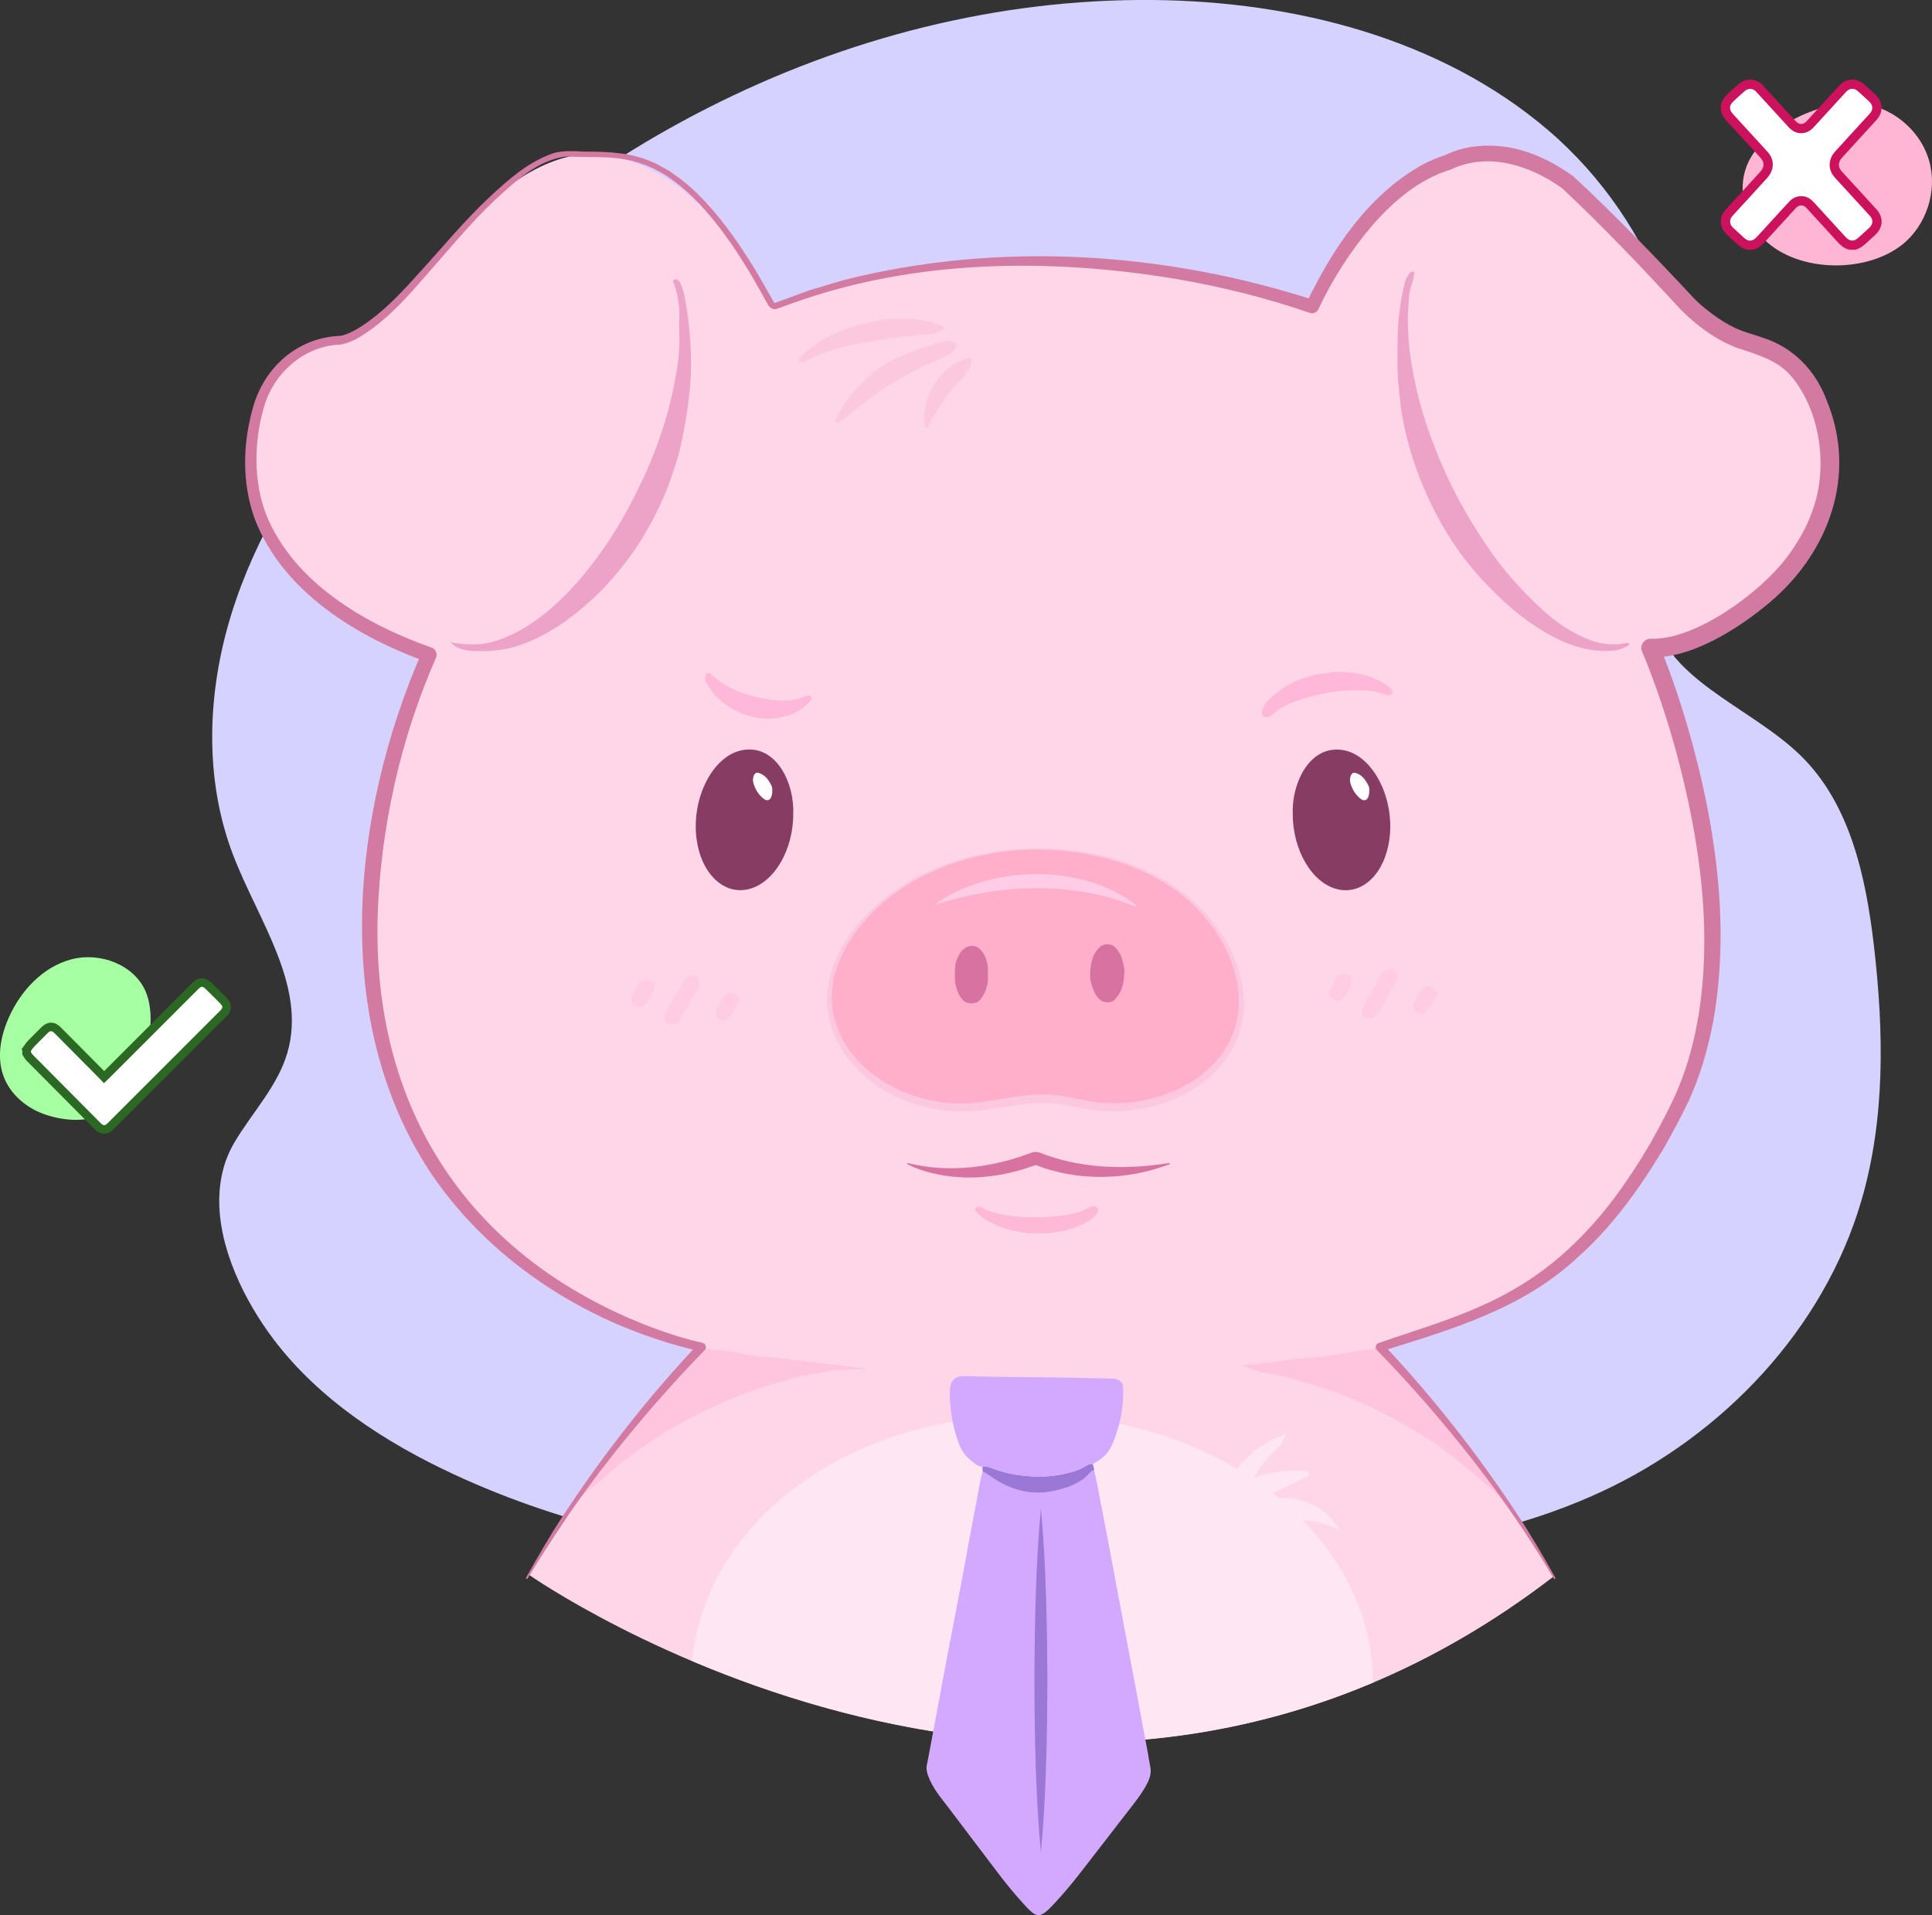
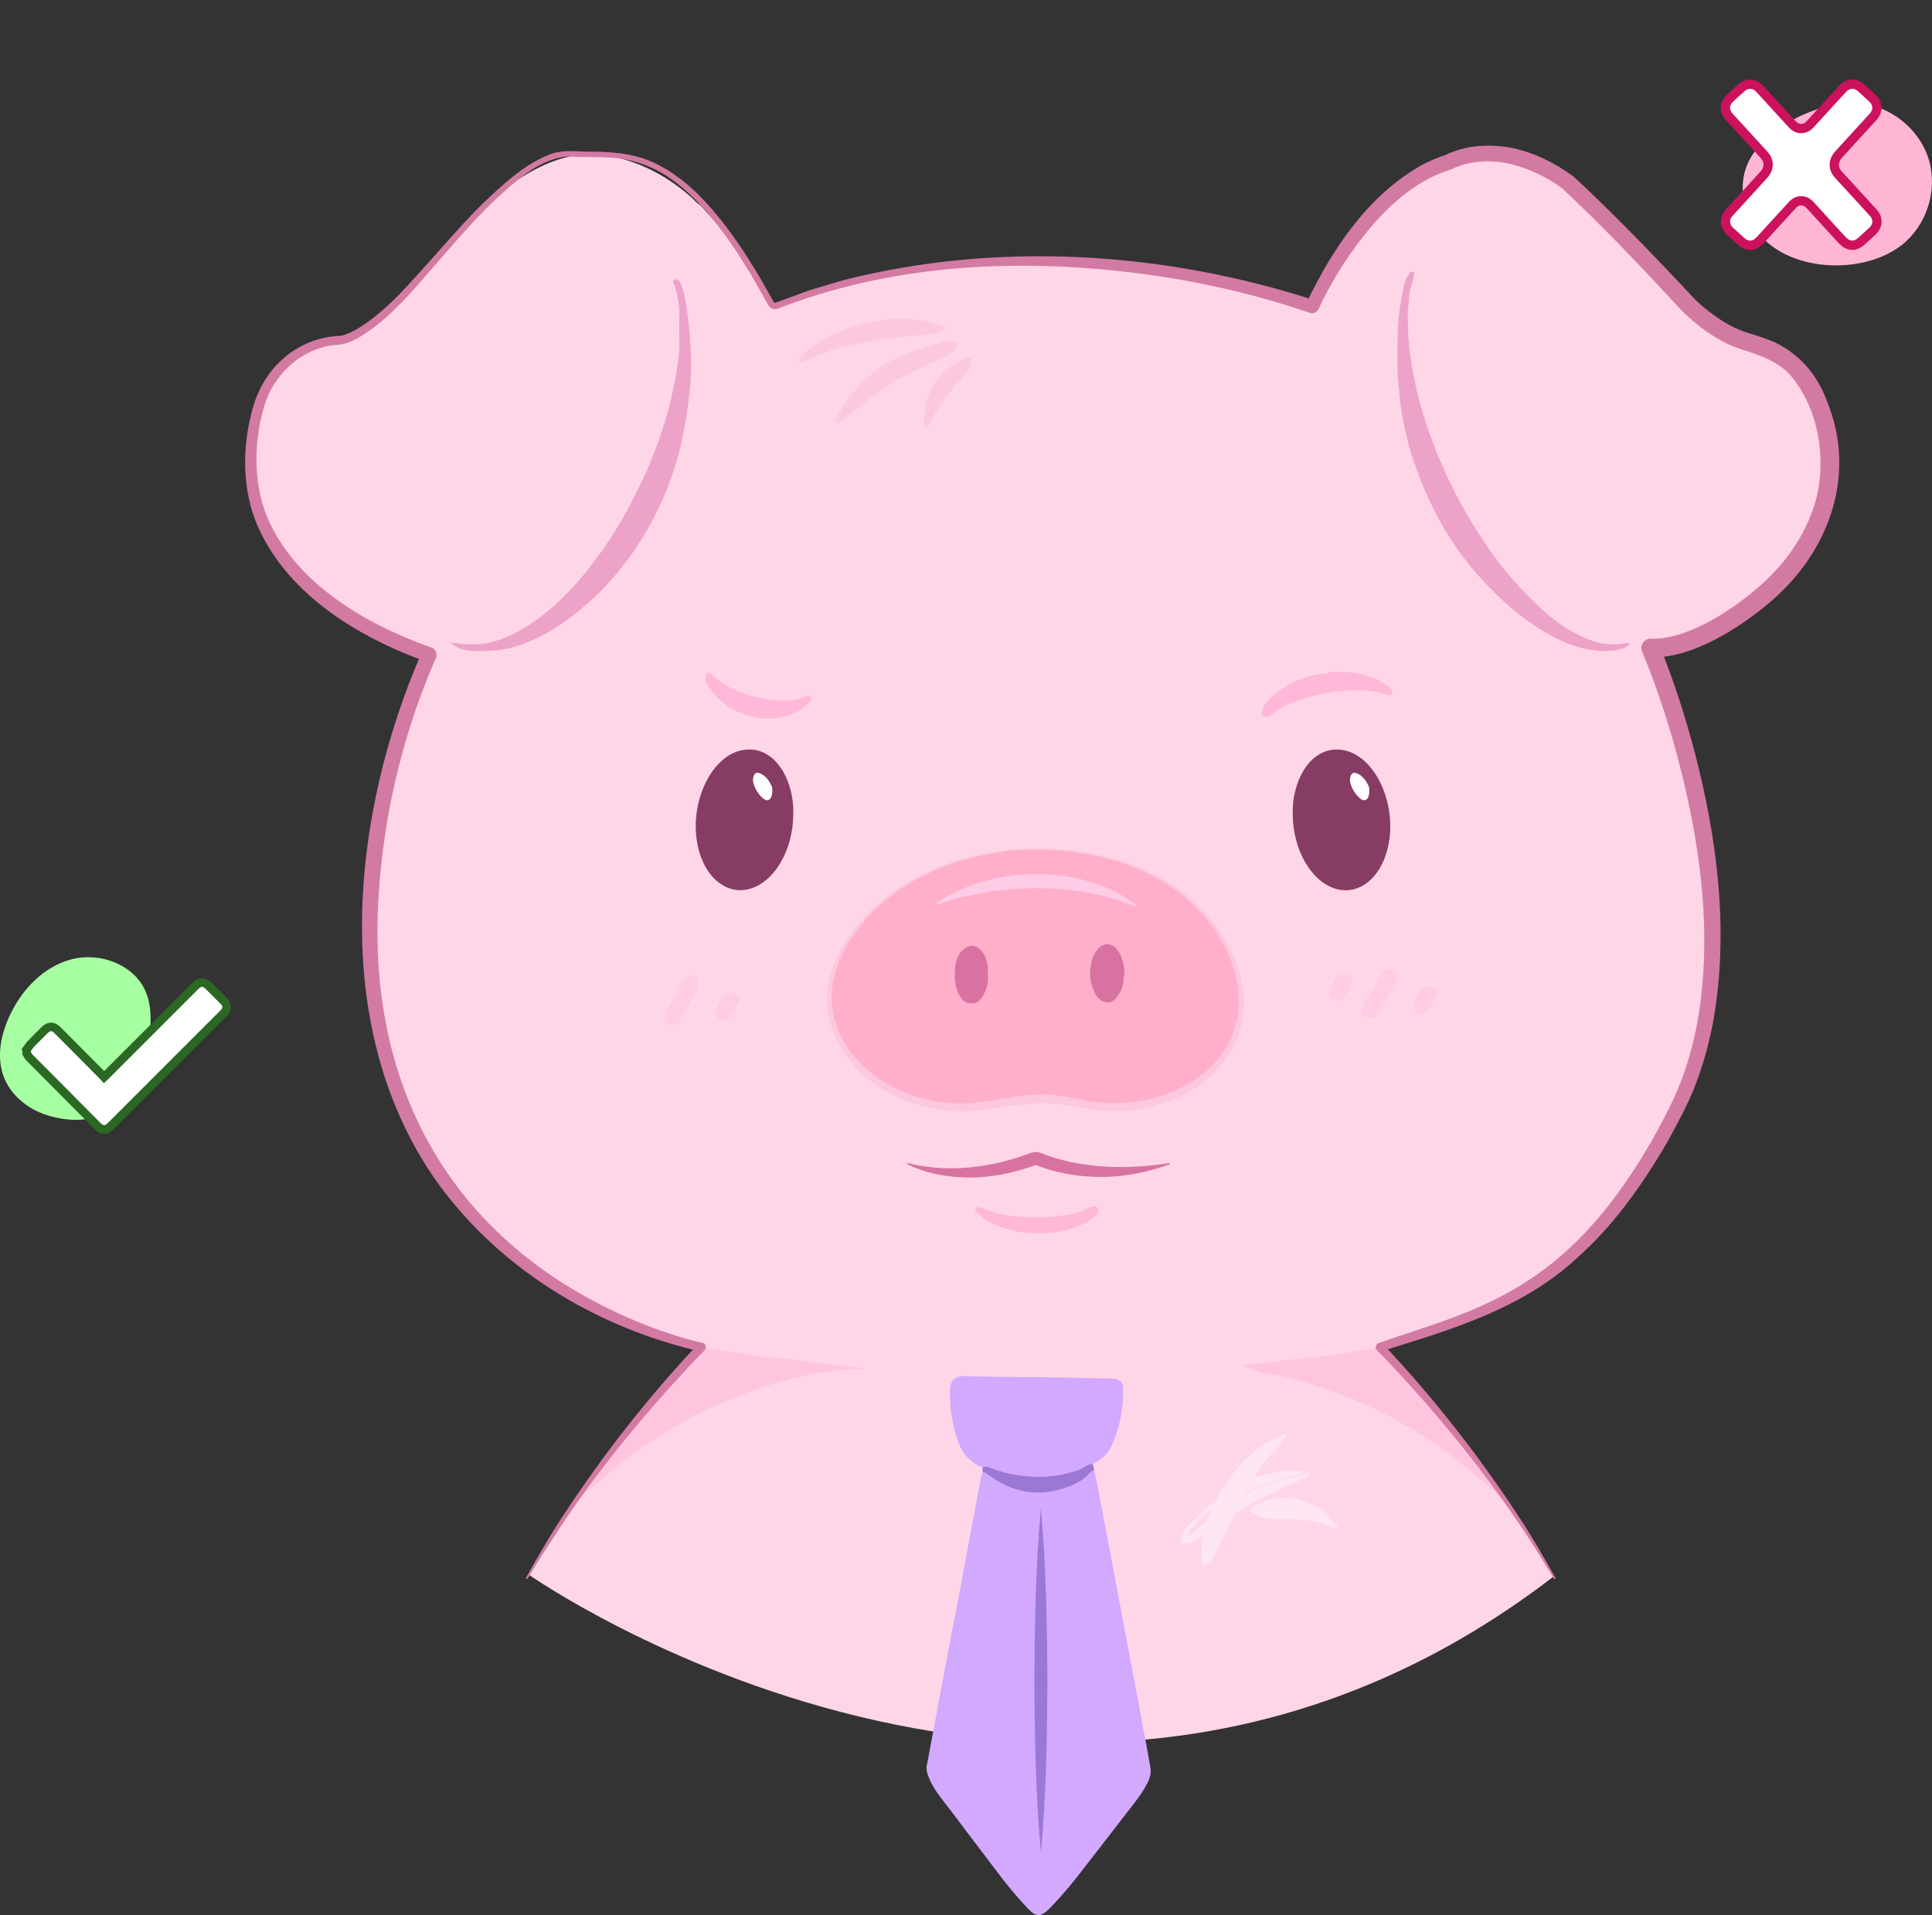
<svg xmlns="http://www.w3.org/2000/svg" viewBox="0 0 508.31 503.89">
  <rect x="0" y="0" width="508.31" height="503.89" fill="#333333" stroke="none" />
  <g id="uuid-9c934c83-8943-491d-b318-c52ce0df7036">
    <g id="uuid-cb2016d3-efb5-4e45-8c7a-e6b6acb61d09">
      <path d="m497.97 30.07c4.56 2.72 8.14 7.12 9.59 12.24 2.25 7.92-.72 17.06-7.19 22.14-9.87 7.74-28.53 7.28-37.11-2.38-4.67-5.26-6.29-13.33-3.16-19.63 4.7-9.44 19.54-16.3 29.69-15.17 2.89.32 5.68 1.31 8.18 2.8z" style="fill:#ffb6d4; stroke-width:0px;" />
      <path d="m26.91 293.3c-4.41 1.87-9.7 1.67-14.77.02-5-1.63-9.48-5.33-11.25-10.28-1.79-5-.69-10.62 1.49-15.46 3.17-7.03 8.97-13.24 16.44-15.19 7.46-1.95 16.44 1.37 19.49 8.45 3.62 8.42-.74 23.4-6.84 29.41-1.35 1.33-2.89 2.34-4.56 3.04z" style="fill:#a6ffa1; stroke-width:0px;" />
    </g>
    <path d="m487.87 64.5h-.99c-1.12-.21-1.88-.95-2.61-1.76-2.66-2.93-5.34-5.84-8.01-8.76-.57-.62-1.22-1.06-2.08-1.14-1.1-.1-1.94.36-2.66 1.15-2.68 2.93-5.37 5.85-8.04 8.79-.72.8-1.47 1.52-2.58 1.73h-.99c-1.14-.27-1.92-1.07-2.73-1.83-.66-.62-1.35-1.22-2.01-1.85-.24-.23-.47-.47-.65-.75-.88-1.37-.7-2.9.45-4.16 3.03-3.31 6.08-6.62 9.09-9.95.4-.45.76-1 .95-1.57.47-1.41.05-2.64-.94-3.72-3.04-3.31-6.07-6.63-9.11-9.94-1.33-1.46-1.36-3.32.01-4.7 1.08-1.08 2.23-2.09 3.39-3.1.31-.27.71-.48 1.11-.61 1.4-.43 2.57.0 3.54 1.05 2.83 3.09 5.66 6.18 8.49 9.27.57.62 1.22 1.07 2.08 1.16 1.11.11 1.97-.36 2.7-1.16 2.81-3.07 5.62-6.14 8.44-9.21.25-.27.52-.54.83-.74 1.35-.86 2.85-.72 4.1.4 1.02.91 2.02 1.83 3.02 2.77.23.21.45.46.61.72.86 1.38.68 2.89-.48 4.16-3.03 3.31-6.08 6.62-9.09 9.95-.4.44-.74.98-.93 1.54-.46 1.41-.06 2.65.93 3.73 3.04 3.31 6.07 6.63 9.11 9.94 1.42 1.55 1.33 3.52-.22 4.94-.67.61-1.35 1.22-2.01 1.84-.8.75-1.59 1.52-2.71 1.8z" style="fill:#fff; stroke:#cc115d; stroke-miterlimit:10; stroke-width:2.44px;" />
    <path d="m6.99 276.17c.38-.51.71-1.07 1.15-1.53 1.18-1.24 2.41-2.43 3.62-3.64 1.11-1.1 2.25-1.1 3.36.02 3.95 3.97 7.89 7.94 11.84 11.92.13.13.26.28.42.45.17-.16.32-.29.46-.43 7.87-7.87 15.74-15.74 23.61-23.61.67-.67 1.41-1.06 2.34-.72.37.13.72.39 1.01.67 1.34 1.3 2.65 2.63 3.97 3.95 1.13 1.13 1.14 2.26.01 3.39-4.22 4.23-8.45 8.45-12.68 12.68-5.67 5.67-11.34 11.33-17 17-.67.67-1.41 1.05-2.35.71-.34-.12-.67-.35-.93-.61-6.04-6.06-12.08-12.14-18.1-18.22-.3-.3-.48-.73-.72-1.09.0-.31.0-.62.0-.92z" style="fill:#fff; stroke:#2a6823; stroke-miterlimit:10; stroke-width:2.25px;" />
-     <path d="m57.69 315.02c-.34 13.25 6.74 27.4 14.37 37.46 12.02 15.86 29.5 27.13 47.35 35.42 59.43 27.63 127.73 26.22 193.22 23.6 37.05-1.48 75.19-3.43 108.81-19.08 31.95-14.87 58.38-42.71 68.29-76.53 6.33-21.62 5.9-44.67 3.3-67.05-2.11-18.13-6.23-37.33-19.3-50.07-13.58-13.24-36.75-20.23-39.1-39.05-1.08-8.64 3-16.95 5.65-25.24 11.34-35.49-4.61-75.98-32.93-100.2C379.02 10.08 340.6.35 303.34.0 221.87-.75 142.61 41.46 92.19 105.47c-13.33 16.92-24.93 35.52-31.31 56.09-6.38 20.57-7.24 43.3.46 63.41 6.59 17.19 19.42 34.4 14.25 52.07-2.57 8.77-9.23 15.64-13.89 23.5-2.67 4.51-3.88 9.43-4.01 14.47z" style="fill:#d5d2ff; stroke-width:0px;" />
  </g>
  <g id="uuid-18e82fc0-d170-4036-b42c-4b1fc8019faa">
    <g id="uuid-86fe08e2-e182-4fc1-87d1-8d73f55bc83e">
      <path id="uuid-b906a55c-5b8f-4791-b3c3-805019a626b5" d="m408.82 414.69c-4.1-6.93-8.39-13.74-13.14-20.24-.32-.88-.95-1.55-1.47-2.3-7.03-10.23-14.42-20.17-22.82-29.33-2.63-2.87-5.28-5.74-8.41-8.1 2.31-.88 4.7-1.51 7.1-2.1.55-.36 1.15-.56 1.8-.64 4.44-1.73 8.91-3.38 13.3-5.22 11.16-4.68 21.51-10.72 30.59-18.79 4.66-4.15 8.71-8.85 12.45-13.84 9.06-12.09 15.22-25.55 19.03-40.11 1.49-5.69 2.22-11.5 2.7-17.36.47-5.81.34-11.61.22-17.42-.01-.63.03-1.26.05-1.89-.41-1.98-.34-4-.52-6.01-.63-6.94-1.95-13.75-3.48-20.55-1.69-7.52-3.62-14.96-5.68-22.38-1.04-3.78-2.75-7.31-4.02-11-.79-2.27-1.5-4.55-2.29-6.93 1.88-.28 3.58-.53 5.27-.77 1.36-.43 2.72-.86 4.08-1.29 7.9-2.46 14.79-6.66 20.98-12.09.42-.37.71-1.15 1.53-.78-.11-.94.55-1.46 1.12-2.01 2.87-2.81 5.49-5.82 7.57-9.29 3.01-5 5.18-10.3 6.24-16.06.27-1.49.09-2.98.38-4.43.34-1.72.3-3.41.13-5.12-.7-1.96-.79-4.05-1.26-6.06-1.19-5.04-2.84-9.88-6.02-14.11-3.09-4.1-7.65-6.81-12.65-7.96-4.75-1.09-8.98-3.18-12.82-6.24-5.62-4.47-10.32-9.82-15.16-15.06-4.52-4.9-8.75-10.07-13.51-14.76-4.5-4.44-9.48-8.19-15.22-10.87-6.17-2.88-12.54-3.94-19.28-2.25-8.13 2.03-15.1 6.04-21.13 11.8-.54.51-.98 1.13-1.65 1.5-5.19 5.49-9.88 11.37-13.69 17.92-1.39 2.39-2.67 4.83-3.61 7.44-.42 1.16-.53 1.22-1.75.78-2.65-.95-5.27-2-7.93-2.89-10.54-3.54-21.32-6.07-32.31-7.75-13.18-2.01-26.43-2.8-39.74-2.25-20.6.86-40.66 4.39-59.78 12.43-.26.11-.54.2-.8.33-.45.21-.77.14-.96-.35-.04-.11-.08-.21-.13-.32-3.5-8.59-8.82-15.98-15-22.8-.96-1.06-1.93-2.12-2.9-3.19-.86-.49-1.47-1.28-2.19-1.92-6.21-5.57-13.3-9.36-21.53-11.03-6.45-1.31-12.42.07-18.23 2.81-8.25 3.9-14.62 10.09-20.56 16.8-5.26 5.94-10.55 11.87-16.06 17.59-2.8 2.91-5.91 5.48-9.18 7.83-3.12 2.24-6.65 3.68-10.4 4.45-7.37 1.51-12.24 6-15.46 12.55-1.95 3.95-3.04 8.18-3.8 12.5-.2 1.13-.39 2.26-.58 3.38-.28 1.77-.24 3.54-.08 5.29.43 4.7 2.5 12.04 4.61 16.26 2.05 4.11 4.57 7.91 7.85 11.18.69.69 1.52 1.42 1.68 2.52.8-.17 1.08.56 1.5.95 6.44 6.03 13.86 10.61 22.47 13.45.64.21 2.05.53 2.7.71.45.12.88.3 1.31.45 1.65.16 3.26.61 4.99.64.05.76-.24 1.33-.41 1.91-1.36 4.64-3.43 9.02-4.9 13.61-2.5 7.83-4.55 15.78-6.24 23.83-.79 3.77-1.84 7.48-2.43 11.29-.99 6.37-1.72 12.76-1.8 19.21.0.63-.09 1.26-.13 1.89.19.51.08 1.03.07 1.54-.84 24.17 5.6 46.24 19.09 66.3 3.8 5.65 7.98 10.99 12.89 15.71 6.88 6.62 14.65 12.01 23.12 16.43 7.2 3.76 14.73 6.73 22.34 9.52.26.1.57.1.77.34.5.05.97.17 1.37.49 2.18.61 4.35 1.22 6.53 1.82.32.09.66.13.99.2.21.09.43.15.64.22-.22-.06-.43-.12-.64-.22.22.51-.2.71-.47.98-1.37 1.31-2.78 2.57-4.1 3.93-7.12 7.34-13.53 15.29-19.62 23.5-2.42 3.27-4.91 6.49-7.02 9.98-.06.04-.1.1-.1.17.13.24.04.32-.21.28l-.03.04c.08.24-.01.38-.24.44-3.89 5.6-9.92 14.76-13.53 20.55.0.0 141.25 99.19 269.6.38z" style="fill:#ffd6e7; stroke-width:0px;" />
-       <path d="m361.25 442.67c-.15-38.89-40.28-70.39-89.76-70.39s-85.61 28.48-89.43 64.71c42.02 17.79 109.73 35.07 179.19 5.68z" style="fill:#ffe6f3; stroke-width:0px;" />
      <g id="uuid-46d26859-fe02-4e97-a2c6-2361210b0b64">
        <path d="m118.55 168.99c1.85.39 3.65.51 5.49.55 4.77.1 9-1.55 13.04-3.84 5.36-3.03 9.88-7.1 13.99-11.61 3.2-3.51 6.06-7.31 8.74-11.25 3.64-5.34 6.6-11.04 9.37-16.84 1.35-2.84 2.52-5.79 3.63-8.74 2.1-5.59 3.68-11.34 4.77-17.19.71-3.81 1.33-7.68 1.16-11.6-.07-1.61-.06-3.22.0-4.83.1-3.02-.41-5.93-1.33-8.79-.12-.38-.57-.84-.07-1.25.39-.32 1.25.03 1.57.71.54 1.14.95 2.33 1.19 3.58.75 3.82 1.2 7.66 1.48 11.56.2 2.82.3 5.62.21 8.42-.11 3.19-.47 6.37-.89 9.55-.42 3.24-1.06 6.42-1.74 9.61-.64 2.99-1.62 5.86-2.6 8.73-1.16 3.36-2.57 6.63-4.19 9.79-2.2 4.29-4.71 8.4-7.65 12.25-2.65 3.48-5.52 6.77-8.74 9.72-5.62 5.15-11.71 9.58-19 12.16-4.36 1.54-8.87 1.85-13.41 1.51-1.84-.14-3.66-.73-5.02-2.18z" style="fill:#eda2c8; stroke-width:0px;" />
        <path d="m428.73 169.58c-1.37 1.02-2.93 1.5-4.57 1.63-6.58.49-12.4-1.75-17.94-5.04-6.24-3.7-11.54-8.52-16.42-13.81-3.89-4.22-7.27-8.86-10.15-13.84-3.15-5.44-5.66-11.15-7.69-17.1-1.39-4.08-2.38-8.26-3.12-12.48-.43-2.46-.59-5-.87-7.49-.48-4.2-.27-8.38-.25-12.57.02-4.7.69-9.35 1.74-13.94.19-.84.48-1.66.94-2.4.18-.29.38-.57.62-.82.25-.26.59-.41.92-.17.27.2.18.5.1.79-.23.89-.36 1.81-.68 2.66-.78 2.09-.66 4.29-.88 6.44-.16 1.6-.06 3.22-.03 4.83.07 3.61.52 7.2 1.14 10.74.96 5.53 2.39 10.96 4.25 16.27 2.38 6.79 5.27 13.34 8.75 19.64 2.09 3.78 4.38 7.41 6.79 10.98 4.17 6.16 9.12 11.67 14.6 16.68 3.66 3.34 7.77 6.08 12.45 7.85 2.97 1.12 6.01 1.37 9.13.82.37-.07.78-.28 1.17.31z" style="fill:#eda2c8; stroke-width:0px;" />
      </g>
      <g id="uuid-77bca69d-9db5-42d1-a3ed-fdf3f1bd363b">
        <path d="m352.68 176.79c4.45.03 8.49 1.05 11.98 3.34.49.32.94.7 1.35 1.1.45.45.48.97.02 1.42-.44.44-.94.29-1.52.08-1.94-.72-3.98-1.04-6.13-1.13-5.78-.23-11.24.86-16.51 2.58-2.47.8-4.9 1.82-6.72 3.52-.37.34-.78.66-1.31.86-.47.18-.9.34-1.36-.02-.36-.29-.56-.56-.51-1.04.19-1.64 1.27-2.92 2.53-4.06 3.86-3.48 8.58-5.74 14.4-6.34.63-.07 1.24-.25 1.86-.3.63-.05 1.28-.01 1.91-.01z" style="fill:#ffb8d8; stroke-width:0px;" />
        <path d="m206.15 184.3c1.99.07 4-.27 5.91-1.15.45-.21.89-.31 1.25.12.43.53.13.95-.25 1.35-2.24 2.39-4.99 3.66-8.23 4.23-2.63.46-5.17.23-7.62-.47-4.79-1.36-8.68-4.08-11.23-8.49-.2-.34-.4-.71-.39-1.13.01-.56-.16-1.2.46-1.56.67-.39 1.04.17 1.46.55 3.56 3.19 7.81 4.91 12.43 5.83 2.01.4 4.05.74 6.22.71z" style="fill:#ffb8d8; stroke-width:0px;" />
      </g>
      <g id="uuid-2dfcbeaf-5450-47fe-be97-afecde04e0b2">
        <g id="uuid-c7530f0f-a13c-4ee1-875c-c52fc60b7aec">
          <path d="m182.95 259.04c-.05.12-.13.4-.28.65-1.43 2.55-2.86 5.1-4.3 7.65-.15.26-.32.51-.49.76-.39.57-1.05.58-1.66.39-.71-.22-.55-.73-.36-1.17.26-.59.55-1.18.87-1.75 1.24-2.24 2.49-4.48 3.76-6.72.14-.25.38-.48.62-.69.33-.28.67-.68 1.24-.48.62.22.64.71.6 1.34z" style="fill:#ffcce3; stroke:#ffcce3; stroke-miterlimit:10; stroke-width:2px;" />
-           <path d="m170.02 258.92c.83.04 1.35.54 1.02 1.17-.57 1.11-.96 2.29-1.81 3.28-.31.36-.7.82-1.38.51-.57-.26-1.01-.63-.67-1.26.56-1.05 1.05-2.12 1.61-3.17.22-.41.69-.55 1.23-.53z" style="fill:#ffcce3; stroke:#ffcce3; stroke-miterlimit:10; stroke-width:2px;" />
          <path d="m193.17 263.62c-.59.96-.94 2.32-2.07 3.38-.27.26-.62.54-1.09.39-.52-.17-.67-.57-.64-.99.02-.28.02-.6.18-.83.67-.93.87-2.06 1.77-2.89.32-.29.68-.68 1.23-.51.62.19.69.68.6 1.45z" style="fill:#ffcce3; stroke:#ffcce3; stroke-miterlimit:10; stroke-width:2px;" />
        </g>
        <g id="uuid-809c6692-fa41-4f99-badf-bb308d476d10">
          <g id="uuid-71cbfd64-8c9e-404d-9118-949d2cb5fdf1">
            <path d="m366.54 257.37c-.05.12-.13.4-.28.65-1.43 2.55-2.86 5.1-4.3 7.65-.15.26-.32.51-.49.76-.39.57-1.05.58-1.66.39-.71-.22-.55-.73-.36-1.17.26-.59.55-1.18.87-1.75 1.24-2.24 2.49-4.48 3.76-6.72.14-.25.38-.48.62-.69.33-.28.67-.68 1.24-.48.62.22.64.71.6 1.34z" style="fill:#ffcce3; stroke:#ffcce3; stroke-miterlimit:10; stroke-width:2px;" />
            <path d="m353.61 257.25c.83.04 1.35.54 1.02 1.17-.57 1.11-.96 2.29-1.81 3.28-.31.36-.7.82-1.38.51-.57-.26-1.01-.63-.67-1.26.56-1.05 1.05-2.12 1.61-3.17.22-.41.69-.55 1.23-.53z" style="fill:#ffcce3; stroke:#ffcce3; stroke-miterlimit:10; stroke-width:2px;" />
            <path d="m376.77 261.95c-.59.96-.94 2.32-2.07 3.38-.27.26-.62.54-1.09.39-.52-.17-.67-.57-.64-.99.02-.28.02-.6.18-.83.67-.93.87-2.06 1.77-2.89.32-.29.68-.68 1.23-.51.62.19.69.68.6 1.45z" style="fill:#ffcce3; stroke:#ffcce3; stroke-miterlimit:10; stroke-width:2px;" />
          </g>
        </g>
      </g>
      <g id="uuid-ef5ae866-ecc7-4180-b5b7-de4e6d7e1991">
        <path id="uuid-8df359f3-1850-4f26-9e4f-af413c1fe578" d="m268.58 324.17c-4.11-.64-7.71-2.01-10.66-4.31-.42-.32-.79-.69-1.11-1.06-.36-.42-.33-.83.15-1.13.46-.29.9-.1 1.41.15 1.71.84 3.55 1.38 5.52 1.74 5.3.98 10.48.87 15.55.25 2.37-.29 4.74-.77 6.62-1.86.38-.22.8-.42 1.31-.5.46-.08.88-.15 1.25.2.3.28.45.52.34.9-.37 1.27-1.52 2.14-2.82 2.86-3.98 2.22-8.61 3.36-14.05 3.03-.59-.04-1.17.03-1.76-.02-.59-.05-1.18-.17-1.77-.26z" style="fill:#ffb8d5; stroke-width:0px;" />
        <g id="uuid-37bab03d-d620-4f36-9472-f585d8b143ef">
          <path d="m238.91 306.02c10.85 2.7 22.2 1.15 32.51-2.76 1.55-.57 2.71.29 4.19.77 10.28 3.52 21.24 3.65 31.93 1.98.1-.03.23.03.24.14.0.08-.04.15-.11.18-11.23 4.23-24.05 4.57-35.28.15h.27c-1.99.68-4.18 1.42-6.24 1.9-6.32 1.58-13.01 1.91-19.42.66-2.84-.57-5.65-1.39-8.25-2.74-.08-.04-.12-.15-.07-.23.06-.09.15-.11.24-.07h0z" style="fill:#d873a1; stroke-width:0px;" />
        </g>
      </g>
      <g id="uuid-fa80d21e-990d-421b-894f-ecd463477c47">
        <path d="m270.72 223.38c-12.06.4-23.98 3.72-33.53 9.89-10.55 6.81-19.53 18.12-19.47 29.74.05 8.32 4.74 16.54 12.18 21.86 5.41 3.87 12.22 6.48 19.2 7.15 7.47.72 12.04-.71 20.07-1.72 2.5-.31 7.04-.42 9.52-.02 4.59.74 6.08 1.23 9.18 1.59 3.09.36 6.23.36 9.33.04 7.44-.78 14.85-3.46 20.2-8 19.18-16.25 7.41-42.81-13.21-53.44-9.99-5.15-21.83-7.48-33.47-7.09z" style="fill:#ffafca; stroke-width:0px;" />
        <path d="m270.73 223.5c-17.8.7-36.41 7.96-46.56 23.14-3.28 4.9-5.51 10.63-5.34 16.4.36 11.88 9.98 21.26 20.76 24.95 5.42 1.98 11.26 2.72 16.99 2.15 4.4-.44 8.9-1.47 13.43-1.95 3.19-.27 6.37-.36 9.53.2 4.36.78 8.69 1.9 13.1 1.86 14 .29 29.97-7.42 32.86-22.19 1.65-8.71-1.58-17.59-6.82-24.62-10.85-14.77-30.24-20.26-47.94-19.91h0zm0-.23c17.84-.53 37.36 4.97 48.65 19.6 5.55 7.1 9.09 16.33 7.55 25.41-2.7 15.74-19.42 24.33-34.28 24.08-6.08.22-11.91-2.12-17.93-2.11-6.06-.12-11.93 1.47-17.94 2.01-6.04.55-12.2-.28-17.87-2.42-11.3-4.03-21.24-14.28-21.33-26.8-.03-6.12 2.43-11.99 5.88-16.92 10.6-15.06 29.34-22.32 47.28-22.86h0z" style="fill:#fcc8df; stroke-width:0px;" />
        <g id="uuid-a0cbf802-af8c-42a2-8b52-3e3d6982e788">
          <path d="m246.43 237.58c13.77-9.45 35.51-10.27 49.72-1.39.98.64 1.94 1.29 2.85 2l-.15.34-3.14-1.14c-1.75-.71-4.55-1.37-6.39-1.91-9.74-2.22-19.96-2.29-29.81-.72-1.89.34-4.69.85-6.54 1.33-2.17.51-4.32 1.1-6.41 1.83l-.13-.34h0z" style="fill:#ffcce6; stroke-width:0px;" />
        </g>
-         <path d="m295.83 255.93c-.21 1.86-.24 3.75-1.36 5.53-.28.45-.64.89-.98 1.33-.42.55-1.14.92-2.12.92-1.06.0-1.72-.42-2.26-.97-1.11-1.13-1.51-2.39-1.91-3.65-.43-1.34-.48-2.71-.32-4.06.22-1.87.51-3.74 2.07-5.43.56-.61 1.19-1.17 2.43-1.15 1.23.02 1.84.58 2.38 1.2 1.06 1.19 1.44 2.47 1.74 3.79.19.83.44 1.65.33 2.49z" style="fill:#d873a1; stroke-width:0px;" />
+         <path d="m295.83 255.93c-.21 1.86-.24 3.75-1.36 5.53-.28.45-.64.89-.98 1.33-.42.55-1.14.92-2.12.92-1.06.0-1.72-.42-2.26-.97-1.11-1.13-1.51-2.39-1.91-3.65-.43-1.34-.48-2.71-.32-4.06.22-1.87.51-3.74 2.07-5.43.56-.61 1.19-1.17 2.43-1.15 1.23.02 1.84.58 2.38 1.2 1.06 1.19 1.44 2.47 1.74 3.79.19.83.44 1.65.33 2.49" style="fill:#d873a1; stroke-width:0px;" />
        <path d="m259.9 256.49c.18 1.82-.22 3.78-1.38 5.66-.22.36-.48.71-.78 1.05-.97 1.07-3.34 1.04-4.35-.01-1-1.04-1.44-2.18-1.79-3.35-.54-1.8-.38-3.62-.29-5.42.07-1.32.6-2.61 1.39-3.85.16-.26.43-.49.69-.72 1.55-1.38 3.43-1.31 4.72.16 1.21 1.39 1.58 2.89 1.79 4.42.08.62.01 1.26.01 2.07z" style="fill:#d873a1; stroke-width:0px;" />
      </g>
      <g id="uuid-26d3e924-00f4-4d59-a33e-f826b722e8f4">
        <path d="m208.71 214.02c.04 9.65-5.08 18.31-11.77 19.92-6.55 1.58-12.46-4.12-13.67-13.19-1.43-10.71 4.25-21.96 12.05-23.39 8.18-1.5 13.09 7.16 13.39 15.28.02.46.0.92.0 1.38z" style="fill:#873c64; stroke-width:0px;" />
        <g id="uuid-174f5312-30fd-4f1d-896b-00f097808d7f">
          <path d="m203.19 208.13c.01 2.06-1.04 2.99-2.28 2.02-1.14-.89-2.05-2.13-2.59-3.81-.2-.61-.3-1.24-.12-1.91.21-.81.69-1.26 1.3-1.1 1.57.39 2.68 1.68 3.52 3.48.2.42.18.93.17 1.32z" style="fill:#fff; stroke-width:0px;" />
        </g>
        <path d="m340.12 214.04c-.04 9.65 5.08 18.31 11.77 19.92 6.55 1.58 12.46-4.12 13.67-13.19 1.43-10.71-4.25-21.96-12.05-23.39-8.18-1.5-13.09 7.16-13.39 15.28-.02.46.0.92.0 1.38z" style="fill:#873c64; stroke-width:0px;" />
        <g id="uuid-9e753c46-4d74-41fa-a050-e105887dee2a">
          <path d="m360.26 208.14c.01 2.06-1.04 2.99-2.28 2.02-1.14-.89-2.05-2.13-2.59-3.81-.2-.61-.3-1.24-.12-1.91.21-.81.69-1.26 1.3-1.1 1.57.39 2.68 1.68 3.52 3.48.2.42.18.93.17 1.32z" style="fill:#fff; stroke-width:0px;" />
        </g>
      </g>
      <g id="uuid-4364573f-9d07-4cfa-a16c-b03dc75d6164">
        <path d="m326.61 359.26c3.57-.44 7.14-.79 10.71-1.28 2.71-.37 5.45-.63 8.19-.83 3.3-.24 6.57-.85 9.83-1.43 2.53-.45 5.08-.77 7.64-1 3.13 2.36 5.78 5.23 8.41 8.1 8.4 9.16 15.79 19.1 22.82 29.33.52.75 1.15 1.43 1.47 2.3-.69.09-1.01-.46-1.42-.85-4.23-4.04-8.7-7.79-13.33-11.36-4.89-3.76-10.2-6.8-15.62-9.69-6.51-3.48-13.33-6.18-20.35-8.37-4.31-1.34-8.7-2.51-13.17-3.13" style="fill:#ffc5df; stroke-width:0px;" />
        <path d="m153.33 392.82c2.11-3.49 4.6-6.71 7.02-9.98 6.09-8.21 12.49-16.15 19.62-23.5 1.32-1.36 2.73-2.62 4.1-3.93.28-.27.7-.47.47-.98 1.12.5 2.36.5 3.53.61 3.7.35 7.32 1.22 10.99 1.71 1.47.2 2.96.27 4.44.43 2.44.27 4.88.56 7.31.84 1.47.17 2.95.36 4.42.53 2.49.3 4.98.6 7.48.9 1.69.2 3.37.38 5.06.74-.21.03-.42.08-.63.08-7.1-.11-14.02 1.04-20.81 2.99-6.23 1.78-12.34 3.91-18.24 6.65-6.57 3.05-12.9 6.53-18.83 10.69-3.37 2.36-6.68 4.82-9.71 7.64-1.76 1.63-3.71 3.05-5.58 4.56-.2.16-.41.16-.63.02z" style="fill:#ffc5df; stroke-width:0px;" />
      </g>
      <g id="uuid-8100df38-0b18-4b0a-a2f6-7d4a666c968b">
        <path d="m408.79 415.31c-9.66-16.43-21.13-31.74-33.64-46.11-4.18-4.77-8.46-9.48-12.88-13.98-.59-.58-.32-1.6.44-1.86 9.04-3.17 18.21-5.8 26.8-9.68 8.6-3.77 16.59-8.88 23.43-15.31 8.56-7.89 15.53-17.75 21.41-27.82 3.41-6.15 6.79-12.38 9-19.03 1.48-4.43 2.59-8.96 3.41-13.56 3.89-23.29.4-47.17-5.66-69.8-1.24-4.56-2.62-9.08-4.12-13.55-1.51-4.46-3.14-8.94-4.95-13.19-.77-1.64.71-3.57 2.46-3.36 11.7.31 28.55-12.15 35.37-21.11 4.38-5.65 7.58-12.18 8.68-19.11 1.54-10-.9-21.72-7.74-29.39-3.53-3.81-9.01-5.37-13.93-6.98-5.64-2.21-10.39-5.73-14.64-10-10.1-10.95-20.38-21.77-31.21-31.92-5.83-4.23-14.38-8.05-22.64-6.91-2.29.3-4.59.94-6.65 1.96-8.28 2.5-15.05 8.25-20.67 14.71-5.68 6.6-10.52 14.22-14.22 22.08-.39.84-1.35 1.23-2.21.94-11.51-4-23.43-6.93-35.49-8.99-33.04-5.44-67.96-5.1-99.79 6.13l-4.32 1.56s-.54.19-.54.19c-.04.01-.33.13-.51.13-.84.11-1.64-.63-1.93-1.21-1.27-2.26-3.23-5.77-4.52-8.01-1.23-1.95-2.54-4.05-3.67-5.83-5.05-7.51-10.83-14.96-18.45-20.01-3.8-2.44-8.1-4.06-12.6-4.62-4.43-.52-9.27-.25-13.72-.5-7.55.8-13.53 6.59-18.94 11.52-6.46 6.08-12.7 13.74-18.62 20.42-4.07 4.68-8.26 9.34-13.26 13.11-2.65 1.9-5.49 3.94-8.8 4.45-9.5.3-17.65 7.62-20.1 16.71-2.55 8.97-2.72 19.24.66 28.03 7.3 17.88 25.93 28.75 43.44 34.94 1.13.35 1.71 1.64 1.23 2.72-9.36 21.37-14.57 44.62-15.34 67.95-1.45 51.06 24.23 89.92 72.05 108.19 4.37 1.63 8.88 3.08 13.36 4.07.92.11 1.25 1.37.61 1.97-4.41 4.5-8.7 9.21-12.88 13.97-8.34 9.57-16.22 19.56-23.41 30.03-3.64 5.2-7 10.6-10.27 16.05-.06.11-.21.15-.32.08-.11-.06-.14-.2-.08-.31 3.1-5.56 6.28-11.1 9.8-16.41 10.52-16 22.34-31.13 35.49-45.07l.61 1.97c-27.93-6.34-54.14-22.46-70.49-46.22-27.2-40.22-21.38-95.31-2.78-137.92l1.23 2.72c-18.57-6.66-37.84-18.47-45.26-37.61-3.48-9.64-3.17-20.26-.26-30.01 3.25-10.58 12.17-17.88 23.05-18.18 2.65-.7 4.99-2.23 7.22-3.82 4.91-3.59 9.1-8.07 13.15-12.62 6.1-6.64 12.3-14.23 18.92-20.33 4.56-4.23 9.33-8.44 15.22-10.79 2.92-1.31 6.33-1.05 9.37-.89 6.15-.03 12.65.22 18.36 2.93.58.19 1.53.79 2.1 1.08.68.39 1.4.73 2.05 1.17l1.92 1.35c1.84 1.28 3.75 2.98 5.37 4.53 5.47 5.4 10.15 11.87 14.18 18.39 1.41 2.11 3.41 5.74 4.7 8l1.15 2.02c.1.2.29.34.34.35 2.19-.81 6.89-2.54 9.3-3.41 2.25-.62 6.67-2.01 8.91-2.64 40.56-10.23 84.06-7.5 123.76 5.32l-2.22.97c6.87-14.39 16.24-28.49 30.42-36.51 2.09-1.1 4.27-2.03 6.55-2.75l-.44.19c.46-.25.77-.4 1.14-.56 5.2-2.23 11.12-2.45 16.6-1.38 5.83 1.21 11.24 3.96 16.04 7.44 5.58 5.13 10.87 10.39 16.14 15.74 5.24 5.34 10.44 10.79 15.5 16.24 1.14 1.2 2.56 2.4 3.94 3.49 2.75 2.14 5.77 4.07 9.01 5.27l1.21.41s1.35.42 1.35.42c.91.28 1.82.58 2.75.91 7.99 2.52 13.91 8.67 16.8 16.53 8.06 19.46.64 39.86-14.91 53.02-7.86 6.7-21.02 15.21-31.78 14.46l2.53-3.35c3.73 9 6.64 18.09 9.17 27.45 6.15 23.25 9.36 47.86 5.12 71.74-1.37 7.18-3.39 14.26-6.44 20.91-2.04 4.3-4.41 8.7-6.78 12.82-6.18 10.28-13.37 20.33-22.42 28.35-14.5 13.59-33.27 19-51.66 24.73l.44-1.86c13.14 13.95 24.98 29.05 35.5 45.05 3.52 5.31 6.71 10.84 9.82 16.4.06.11.02.25-.09.31-.11.06-.25.02-.31-.09h0z" style="fill:#d37aa3; stroke-width:0px;" />
      </g>
    </g>
    <g id="uuid-4d8ad3b3-60df-4500-ad91-4626cfc2de1e">
      <path d="m244.7 459.97c.79-4.28 1.6-8.56 2.4-12.84.81-4.34 1.6-8.68 2.43-13.01 1.1-5.8 2.25-11.59 3.34-17.39 1.34-7.09 2.58-14.2 3.97-21.29.54-2.75.86-5.55 1.72-8.24 1.34.54 2.4 1.52 3.62 2.26 5.05 3.07 10.4 4.08 16.13 2.56 3.17-.84 6.26-1.94 8.5-4.58.26-.31.58-.56 1.01-.59.79 2.76 1.2 5.59 1.76 8.4 1.06 5.33 2.04 10.68 3.04 16.02 1.39 7.42 2.78 14.84 4.18 22.26 1.25 6.63 2.56 13.25 3.73 19.9.48 2.71 1.06 5.39 1.53 8.09.19 1.11.35 2.24.58 3.35.13.65.14 1.32.03 1.98-.12.72-.37 1.41-.69 2.06-1.03 2.14-2.43 4.03-3.87 5.9-4.49 5.79-8.97 11.59-13.45 17.38-2.26 2.93-4.63 5.79-7.15 8.5-.39.42-.79.84-1.19 1.24-2.94 2.94-3.88 2.44-6.87-.85-2.48-2.72-4.83-5.57-7.04-8.51-4.09-5.44-8.26-10.83-12.33-16.28-1.92-2.57-4.1-4.97-5.43-7.96-.64-1.45-1.19-2.88-.68-4.48" style="fill:#d3a9ff; stroke-width:0px;" />
      <path d="m273.86 396.87c1.38 14.85 1.63 30.37 1.72 45.3-.08 14.94-.33 30.44-1.72 45.3-1.39-14.85-1.64-30.37-1.72-45.3.09-14.94.34-30.44 1.72-45.3h0z" style="fill:#9c78d6; stroke-width:0px;" />
      <path d="m258.47 385.86c.75-.03 1.47.0 2.19.29 3.09 1.26 6.29 1.9 9.63 2.2 4.29.39 8.41-.04 12.48-1.32 1.05-.33 2.05-.78 2.95-1.38.57-.38 1.13-.52 1.77-.5.07.58.47 1.09.32 1.71-.44.03-.75.28-1.01.59-2.23 2.64-5.32 3.74-8.5 4.58-5.73 1.52-11.08.51-16.13-2.56-1.21-.74-2.28-1.72-3.62-2.26-.03-.45-.06-.9-.09-1.35z" style="fill:#9c78d6; stroke-width:0px;" />
      <path d="m258.47 385.86c-1.35.02-2.19-.97-3.11-1.69-1.37-1.08-2.38-2.51-3-4.15-1.66-4.39-2.45-8.94-2.46-13.65.0-3.25 1.26-4.45 4.35-4.33 8.97.35 17.94.19 26.91.42 3.73.1 7.47.13 11.2.23.58.02 1.13.06 1.68.29.96.4 1.42 1.07 1.45 2.12.16 5.37-.84 10.52-3.09 15.4-1 2.17-2.77 3.62-4.9 4.66-.64-.03-1.2.12-1.77.5-.9.6-1.9 1.05-2.95 1.38-4.07 1.28-8.19 1.71-12.48 1.32-3.35-.3-6.54-.94-9.63-2.2-.72-.29-1.44-.33-2.19-.29z" style="fill:#d3a9ff; stroke-width:0px;" />
    </g>
    <path d="m219.89 110.62c6.34-10.01 15.24-17.59 28.99-20.48.66-.14 1.53.42 2.3.65-.41.52-.68 1.22-1.25 1.52-1.65.86-3.38 1.63-5.15 2.32-8.82 3.4-16.01 8.5-22.16 14.69-.65.65-1.4 1.24-2.11 1.85-.21-.18-.42-.37-.63-.55z" style="fill:#fcc8dd; stroke-width:0px;" />
    <path d="m219.79 110.63c2.85-5.92 7.35-11.21 12.95-14.73 2.78-1.67 5.96-2.96 9-4.04 1.15-.4 3.5-1.16 4.67-1.51 1.21-.25 2.65-1.05 3.83-.49.58.31 1.63.21 1.53 1.02-.2.43-.42.73-.72 1.24-.17.28-.52.64-.84.81-2.07 1.26-4.42 2.26-6.61 3.18-6.98 3.16-13.41 7.38-19.28 12.3-1.14 1.04-2.44 1.98-3.71 2.91-.35.15-.58-.56-.82-.69h0zm.2-.03.65.42h-.25c1.08-1.12 2.13-2.22 3.17-3.4 3.18-3.49 6.82-6.54 10.83-9.06 4.69-3.06 10.11-4.64 15.18-6.85.55-.26.7-.78 1.16-1.29l.28.9c-.69-.23-1.42-.77-2.06-.75-2.39.39-4.74 1.01-6.99 1.88-8.89 3.78-15.94 10.77-21.98 18.14h0z" style="fill:#fcc8dd; stroke-width:0px;" />
    <path d="m248.75 86.25c-1.64.58-2.57 1.19-3.5 1.19-12.13-.05-23.41 2.5-33.98 7.39-.13.06-.4-.08-.61-.13 7.29-8.05 28.41-12.63 38.09-8.45z" style="fill:#fcc8dd; stroke-width:0px;" />
    <path d="m248.85 86.25c-.11.12-.44.28-.62.37-.55.29-1.09.59-1.65.86-.61.38-1.79.45-2.54.5-4.87.35-9.71.97-14.52 1.79-5.62.81-11.31 2.12-16.42 4.69-.31.16-1.36.68-1.68.84-.55.11-.54-.05-.88-.09-.41-.04-.58-.58-.27-.85 7.77-8.98 27.95-13.65 38.58-8.1h0zm-.2.0c-10.66-2.6-29.4 1.41-37.61 8.81l-.27-.85c.15.04.25.09.33.12.06.04.19.02-.02.06.3-.12 1.36-.53 1.69-.66 8.43-3.19 17.13-6.78 26.29-6.84 1.66-.05 3.32-.06 4.97.04.66.03 1.64.18 2.31-.07.74-.17 1.54-.62 2.3-.61h0z" style="fill:#fcc8dd; stroke-width:0px;" />
    <path d="m255.56 94.1c-.85 4.1-4.86 5.96-6.62 8.91-1.76 2.96-3.39 5.97-5.16 9.11-.59-6.79 5.01-15.77 11.78-18.03z" style="fill:#fcc8dd; stroke-width:0px;" />
    <path d="m255.63 94.03c.09 3.99-3.71 6.43-5.76 9.13-2.08 2.87-4.27 5.88-5.65 9.21-.21.47-.91.31-.92-.2-1.19-7.71 4.48-16.78 12.33-18.14h0zm-.13.15c-1.58 1.01-3 2.12-4.29 3.44-3.66 3.97-6.61 8.98-6.93 14.47l-.92-.2c2.24-2.98 3.5-6.31 5.1-9.67 1.99-3.06 5.48-4.7 7.04-8.04h0z" style="fill:#fcc8dd; stroke-width:0px;" />
-     <path d="m344 387.26c-11.82.76-22.75 4.93-31.88 15.62-.44.51-.37 1.54-.54 2.33.65-.11 1.4-.01 1.94-.37 1.55-1.03 3.05-2.18 4.5-3.4 7.22-6.11 15.14-9.97 23.52-12.4.89-.26 1.76-.64 2.64-.96-.06-.27-.12-.54-.18-.81z" style="fill:#ffe6f3; stroke-width:0px;" />
    <path d="m343.91 387.38c-4.64 1.25-9.26 2.27-13.69 4.09-4.37 1.86-8.89 3.5-12.64 6.57-1.86 1.53-3.5 3.33-4.95 5.25-.22.51-.11 1.39-.21 2.09l-.98-1.02c.62-.15 1.06-.1 1.46-.33 4.29-3.54 8.32-7.61 13.29-10.28 5.52-3.18 11.69-4.74 17.88-5.93l-.18.32v-.75h0zm.18-.24c.14.3.31.7.43 1.06l-.24.13c-5.49 2.79-11.27 4.92-16.48 8.19-4.78 2.54-8.75 6.2-13.41 8.99l-.26.15c-.65.46-1.77.39-2.4.39l-1.35.08c.24-.72.5-1.44.62-2.24.1-.42.19-.95.64-1.47 1.75-1.74 3.52-3.44 5.34-5.11 2.43-2.19 4.89-4.48 7.77-6.21 5.76-3.34 12.78-4.7 19.36-3.97h0z" style="fill:#ffe6f3; stroke-width:0px;" />
    <path d="m316.54 412.18c1.07-1.37 1.95-2.05 2.25-2.94 3.84-11.5 9.86-21.38 17.88-29.83.1-.11.05-.41.07-.62-9.96 4.33-21.06 22.88-20.2 33.39z" style="fill:#ffe6f3; stroke-width:0px;" />
    <path d="m316.59 412.04c.03-.12-.02-.19.0-.23.26-.49.85-1.35 1.16-1.83.48-.71.47-1.37.7-2.14.78-3.25 1.94-6.39 3.35-9.41 2.69-6.05 7.64-10.97 11.63-16.14l1.56-1.93c.17-.2.95-1.17 1.12-1.39l.02-.03s.03-.04-.02.02c-.12.16-.1.2-.11.21-.02-.11-.03-.22-.02-.44l1.08.78c-.68.45-1.39.82-2.02 1.33-4.52 3.53-8.01 8.2-11 13.07-3.45 5.58-6.41 11.6-7.44 18.13h0zm-.09.29c-2.1-9.56 4.54-21.73 11.2-28.33 2.9-3.08 6.69-5.41 10.79-6.66l-.99 1.54c-.01.02-.02.12-.03.24.0.22-.07.59-.31.81-.1.09-.31.29-.42.39-4.62 4.08-7.77 9.48-10.36 14.98-2.15 4.16-4.5 8.78-6.46 13.07-.31.69-.81 1.84-1.39 2.28-.46.44-.95.82-1.42 1.23-.16.13-.45.42-.62.46h0z" style="fill:#ffe6f3; stroke-width:0px;" />
    <path d="m329.03 397.33c3.59 2.15 7.67.45 11.04 1.15s6.69 1.54 10.2 2.36c-4.61-5.03-15-6.97-21.24-3.51z" style="fill:#ffe6f3; stroke-width:0px;" />
    <path d="m329.18 397.33c.54.08.74-.02 1.26.09 3.19.41 6.22-.97 9.45-.27.89.21 1.82.67 2.64.98 2.52 1.13 5.16 1.78 7.92 1.99l-.71 1.22c-4.73-3.37-10.75-4.46-16.47-4.44-.69.03-2.06.17-2.74.28-.46.07-.83.0-1.33.15h0zm-.3.0c5.4-5 14.51-3.76 19.88.72 1.33 1.15 2.66 3.13 3.8 4.47-2.44-.96-5.1-2.05-7.69-2.4-1.71-.24-3.68-.28-5.38-.44-3.21-.18-8.16.66-10.61-2.35h0z" style="fill:#ffe6f3; stroke-width:0px;" />
  </g>
</svg>